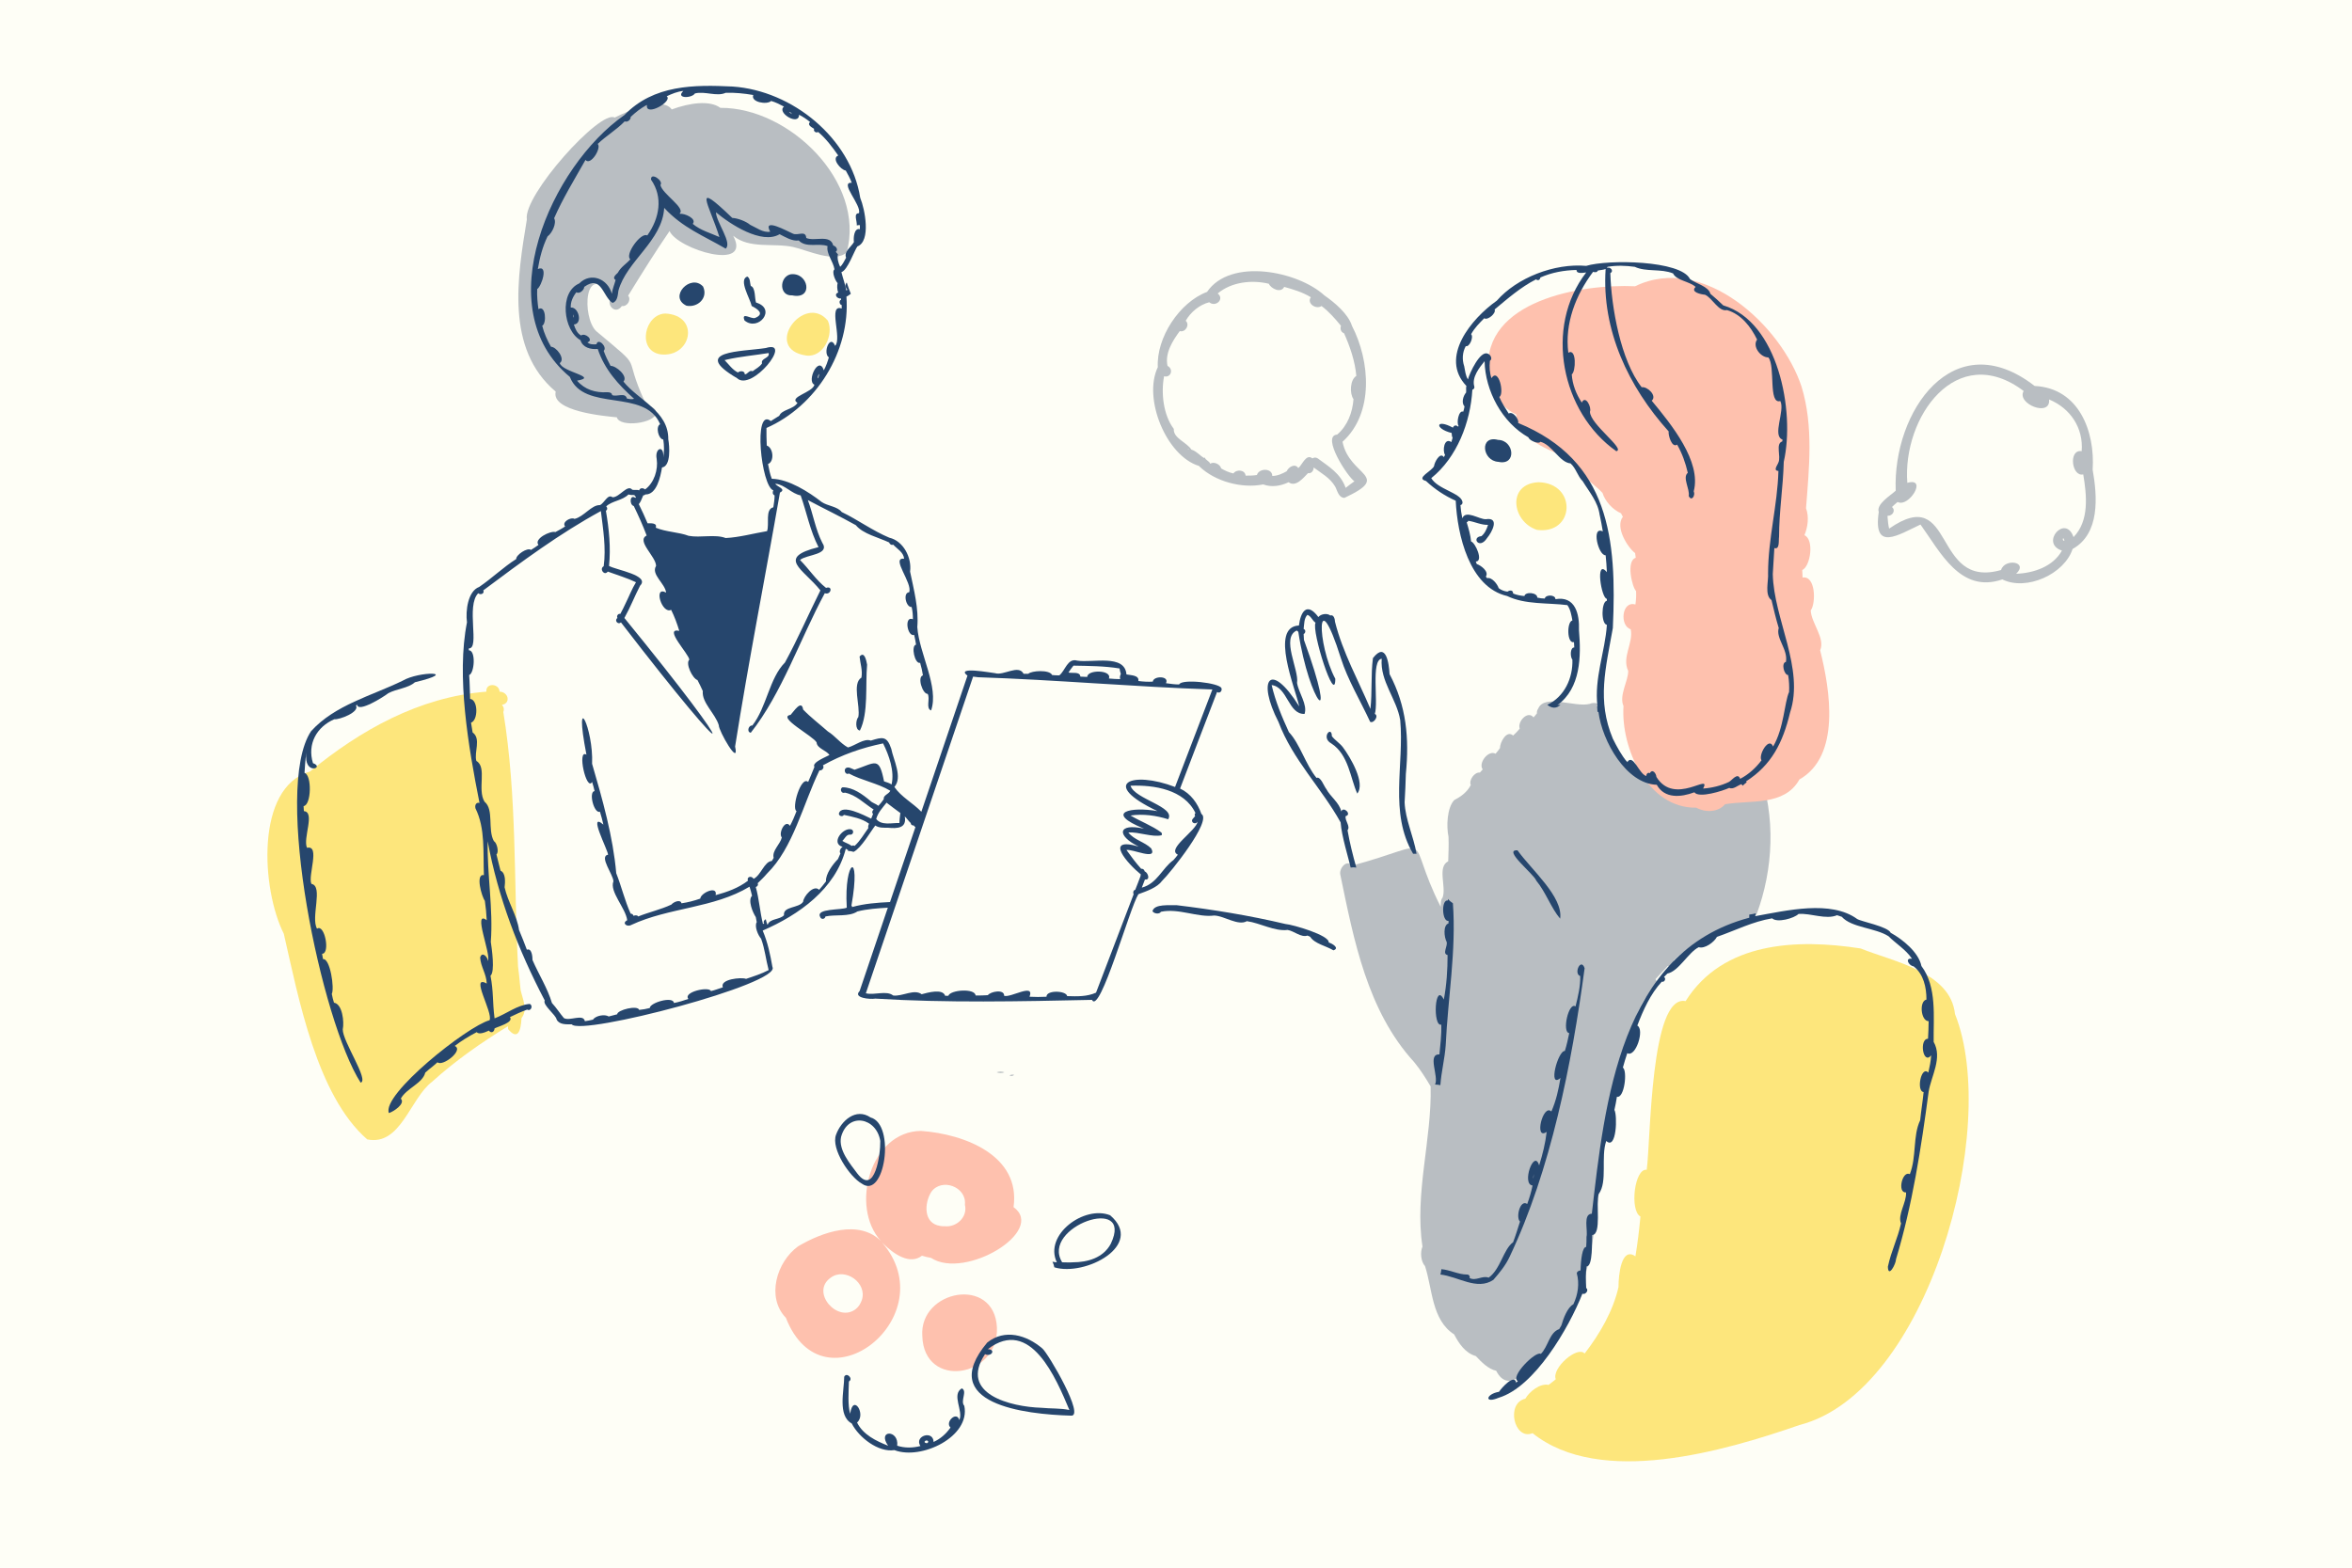
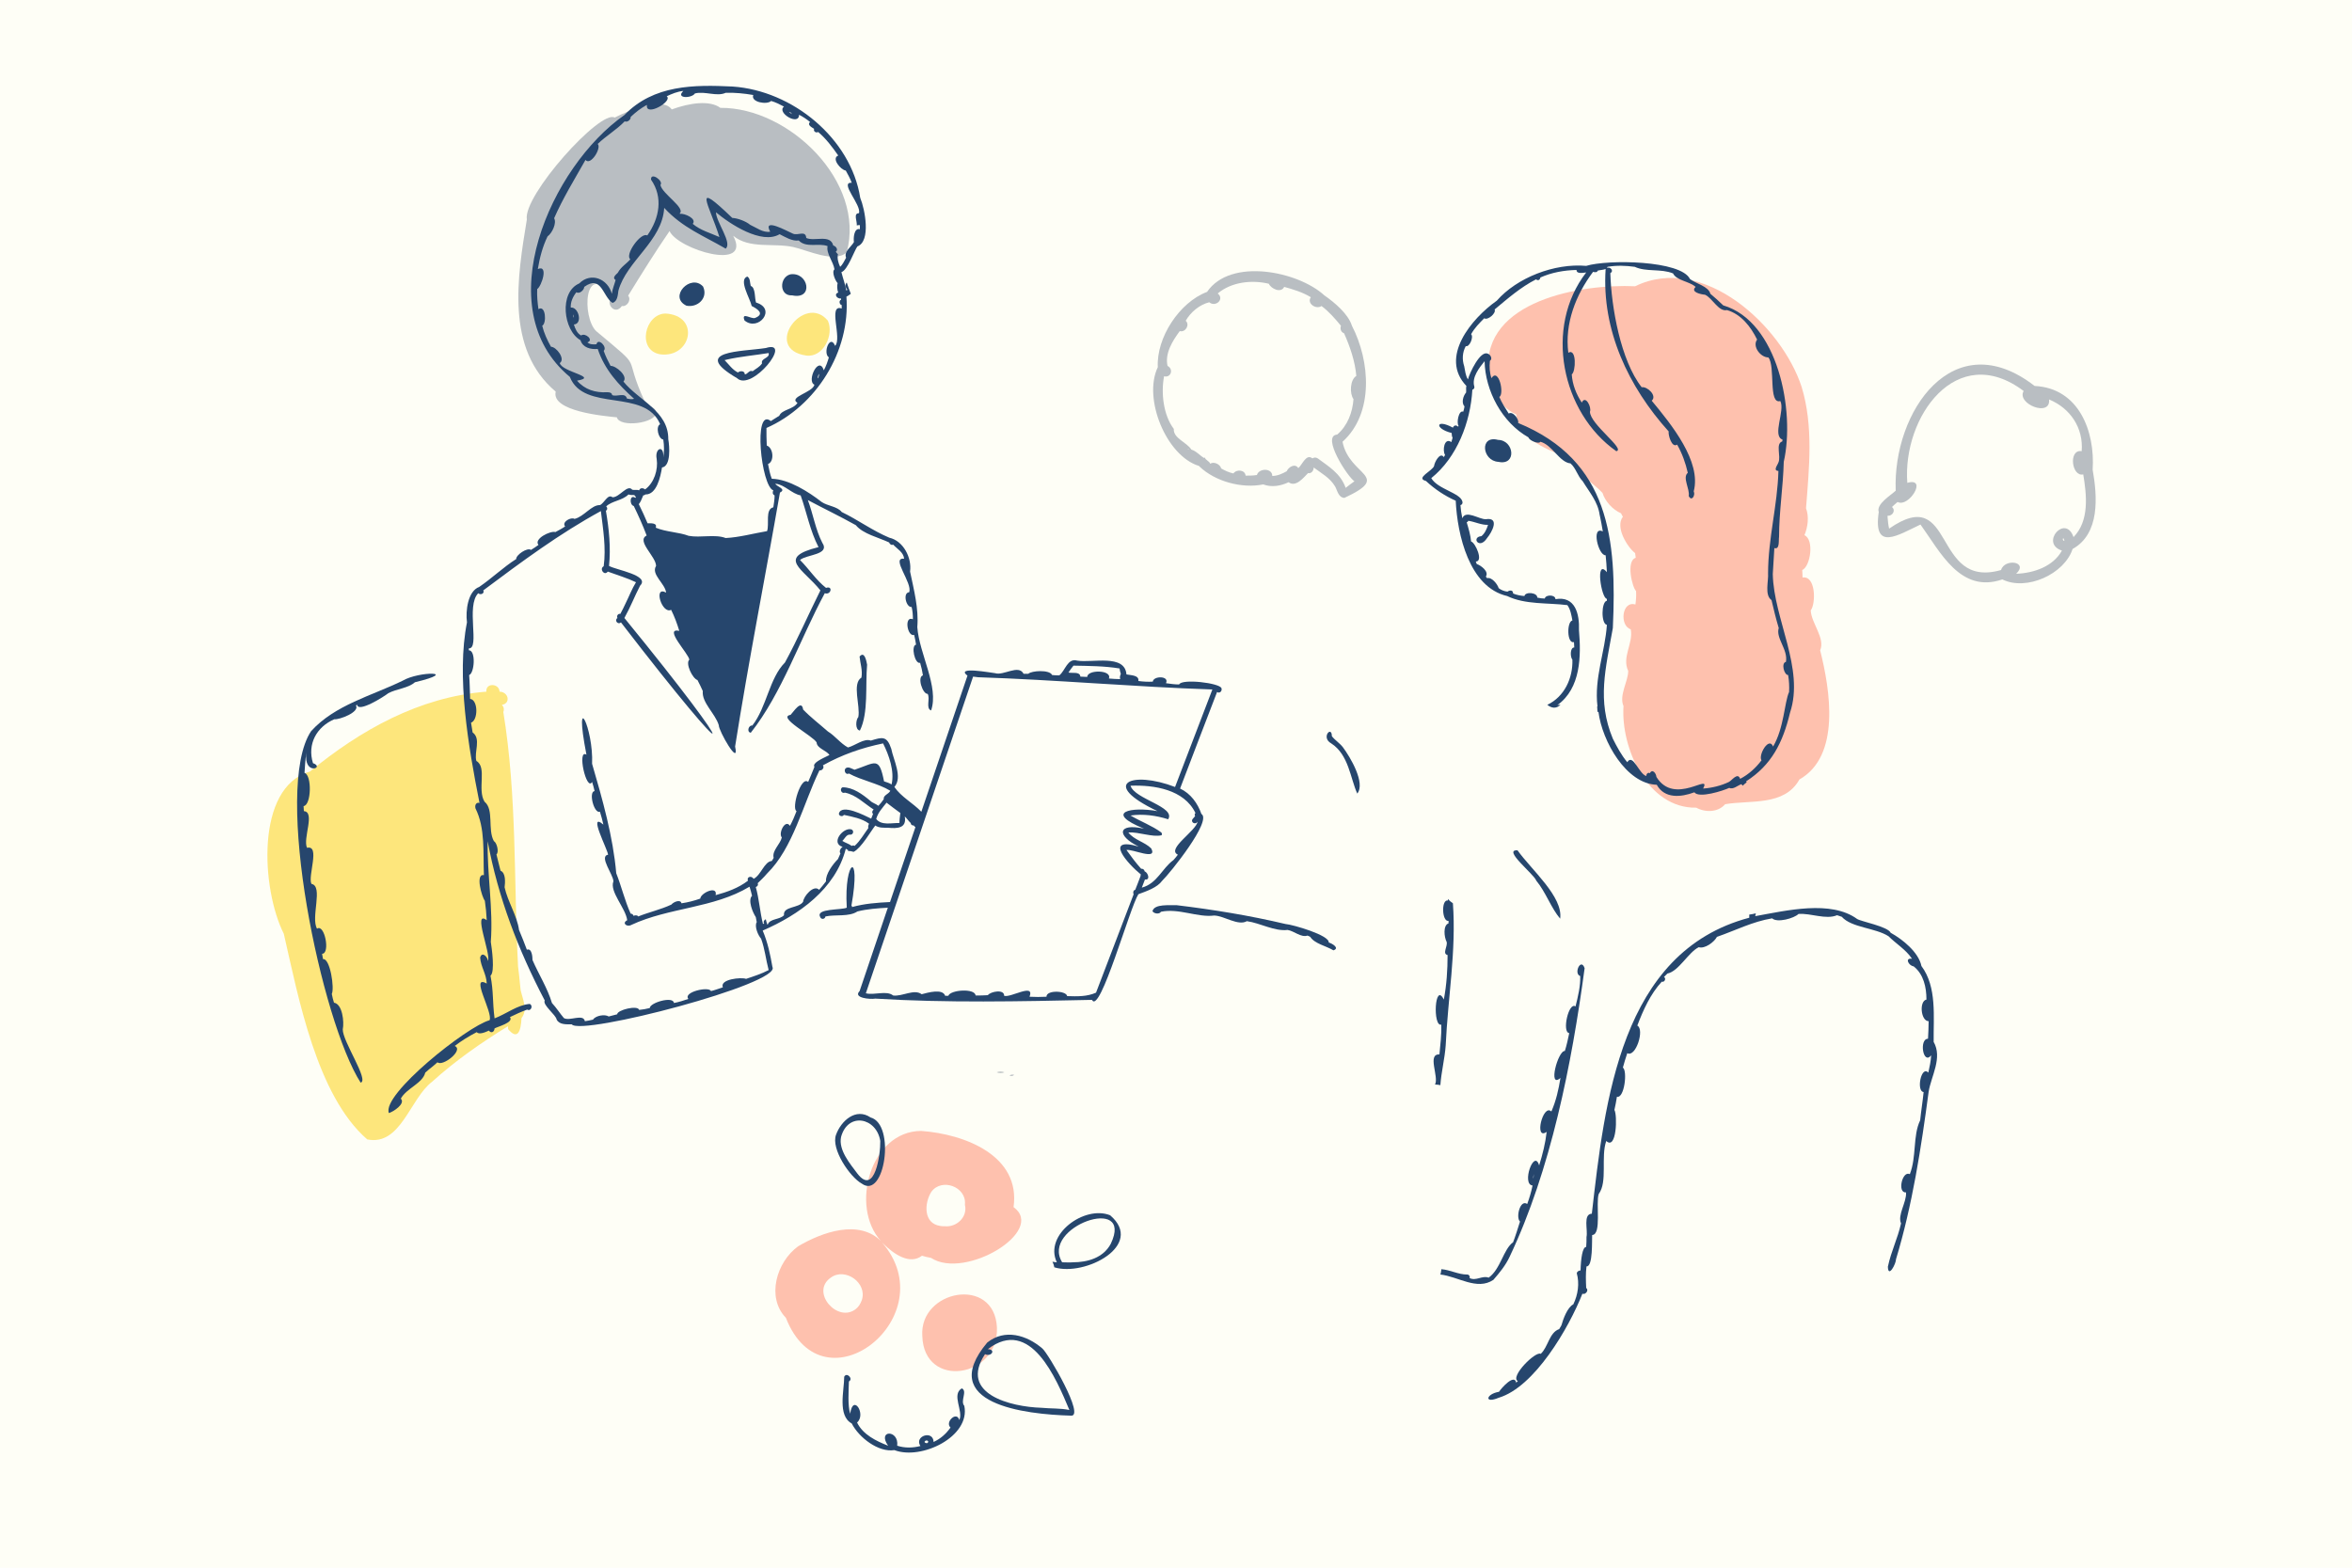
<svg xmlns="http://www.w3.org/2000/svg" version="1.1" id="レイヤー_1" x="0px" y="0px" viewBox="0 0 750 500" style="enable-background:new 0 0 750 500;" xml:space="preserve">
  <style type="text/css">
	.st0{fill:#FEFEF6;}
	.st1{fill:#B8BDC0;}
	.st2{fill:#FDE67C;}
	.st3{fill:#B9BEC2;}
	.st4{fill:#FEC1AE;}
	.st5{fill:#26466D;}
</style>
  <rect x="-32.9" y="-21.2" class="st0" width="816.9" height="544" />
  <path class="st1" d="M321.9,343c0.5-0.3,1-0.3,1.5-0.2C323,343.2,322.5,343.3,321.9,343z" />
  <path class="st1" d="M317.8,342c0.8-0.3,1.7-0.3,2.5,0C319.5,342.3,318.6,342.3,317.8,342z" />
  <g>
    <g>
-       <path class="st2" d="M490.1,169c12.1,1.6,12.9-14.9,0.5-15.2C480.4,154.3,482.1,166.4,490.1,169z" />
      <path class="st2" d="M257.1,113.4c5.4,0.7,8.9-6.5,6.9-11.1C256.5,93.2,242.9,111.3,257.1,113.4z" />
      <path class="st2" d="M212.2,100c-6.6,0.1-9.2,11.7-1.7,13C220.5,114.3,223.4,100.6,212.2,100z" />
      <path class="st2" d="M166,315.7c-0.3-3.5-0.7-6.6-0.8-7.4c-1.4-26.6-0.3-54.4-4.7-81.2c0.3-0.7,0.2-1.6-0.4-2.2c0,0,0-0.1,0-0.1    c2.8-0.5,2.1-4.1-0.8-4.2c-0.1-2.7-4.5-2.9-4.2,0c-21.5,1.7-40.2,12.3-56.3,25.5c-17.5,5-15.4,37.7-8.3,51.7    c4.7,20.5,10.5,51.6,26.6,65.6c10.7,2.2,13.6-13,20.7-18.4c7.4-6.7,15.7-12.5,24.2-17.7c0,0.3,0,0.6,0,0.9c3,3.6,4.1,0.9,4.3-3.5    C168.4,322.1,166.6,318.5,166,315.7z" />
-       <path class="st2" d="M623.4,323.4c-1.4-13.4-19.7-16.7-30.1-20.9c-20.1-3.1-43.8-2.3-55.8,16.8c-11.3-2.3-11.1,44.5-12.4,53.8    c-3.9-0.6-5.5,13-2,14.9c-0.4,4.3-0.9,8.5-1.6,12.7c-4.5-3.2-5.4,5.9-5.4,9.8c-1.7,7.6-6,15-10.8,21.2c-2.3-2.6-10.6,4.7-9.2,8.2    c-0.7,0.6-1.5,1.2-2.3,1.8c-2.7-0.6-6.2,2.2-7.4,4.4c-6.3,1.4-3.6,13.4,2.3,11c21.6,17.3,61.2,5.7,85.1-2.6    C614.6,444.1,638,360,623.4,323.4C623.4,323.4,623.4,323.4,623.4,323.4z" />
      <path class="st3" d="M209.2,131.6c-0.1-2.1-2.8-1.8-3.6-3.5c-7.5-16.4,0.5-9.1-15.5-22.5c-4.6-4.5-3.9-22.8,5.2-11.3    c-2.6,2.4,0.8,6.5,3,3.3c1.7,0.3,3.1-2,2-3.3c4.3-7,8.6-13.9,13.2-20.6c2.7,5.9,26.4,13,20.3,1.5c5.2,4.3,12.9,2.2,19.2,3.6    c4.5,1,13.1,5.2,17,1.7c6.1-22.6-18.5-46.3-40.3-46.1c-3.3-2.5-9.8-1.6-15.5,0.5c-1.5-2.2-6.4-3.2-18.2,2.6    c-4.5-2.7-29.3,24.9-28,32.5c-3,18.3-6.9,41.3,9.2,54.9c-1.5,6.3,15.5,7.8,19.5,8.2C197.6,136.5,209.2,135,209.2,131.6z" />
-       <path class="st3" d="M450.9,338.7c2,2.4,3.7,5.1,5.3,7.8c0.4,17-5.2,34.2-2.6,51.1c-0.8,1.8-0.5,4.8,0.8,6.2    c2.4,7.3,2.1,17.2,9.3,21.8c1.5,2.9,3.6,6,6.9,6.9c1.8,1.9,3.9,4.1,6.5,4.7c4.2,8.2,11.1-1.5,14.4-5.6    c22-21.5,15.5-55.7,22.7-83.2c2.3-3,2.7-9.1,3.3-13c0.5-1.7,1.1-3.3,1.7-4.9c0,0,0,0,0,0c1.9-4.5,3.2-9.2,6.2-13.2    c1.2-1.1,4-3.1,2.5-5c1.3-1.4,2.6-2.9,3.9-4.2c1.1,0.3,2.1-0.8,1.9-1.8c7.3-7.3,18.3-9.8,26.4-14.6c5.4-14.4,6.2-31.3,0.8-46.1    c-1-5.9-23.2,12.8-36.3,2c2.2-0.1,6.7,3.8,7.3,0.2c-2.8-4.2-10.2-2.8-14.3-5.6c-2.6-4-4.3-8.5-6-12.8c-0.3-1-0.2-2.3-1.3-2.8    c0.6-2.3-1.8-2.8-3.4-2.1c-4.6,1.2-14.4-3.3-16.4,1.5c-0.3,0.4-0.5,1-0.4,1.5c-0.3,0.4-0.7,0.9-1.1,1.3c-1.8-2.3-5.2,1.3-4.4,3.6    c-0.7,0.8-1.3,1.5-2.1,2.2c-2.1-1.9-4.2,2.2-4.2,4c-0.4,0.6-0.8,1.1-1.4,1.8c-2.3-1.3-5.6,3-4.1,5c-0.3,0.3-0.6,0.7-0.9,1    c-1.7-0.2-3.6,2.4-2.9,4c-1.2,2.3-3.2,3.7-5.3,4.8c-2.3,2.5-2.5,8.4-1.8,11.7c0.1,2.6,0,5.2-0.1,7.8c-3.6,1.8-0.5,8.2-1.8,11.6    c-0.7,0.8-0.5,2-0.6,2.9c-12-23.8-0.2-20.7-28.3-13.1c-1.7-2.2-4.2,1-3.7,2.9C431.7,299.8,436,322.4,450.9,338.7z" />
      <path class="st3" d="M667.3,149.8c0.8-12.1-4.3-26-18.5-26.7c-25.9-20.1-45.3,8.2-44.3,33.4c-1.6,1.5-6.3,4.3-5.4,6.8    c-1.9,12.8,6.2,7.3,13.3,4c6.3,8.7,12.7,22.1,26.1,17.5c7.7,3.8,19.8-1.7,22.4-9.7C669.7,170.2,668.8,158.3,667.3,149.8z     M657.8,172.1c0-0.1,0-0.3,0.1-0.5c0,0,0,0,0,0c0.2,0.2,0.3,0.6,0.4,0.9C658.1,172.5,657.9,172.4,657.8,172.1z M661.2,171.3    c-2.6-7.5-10.8,2-3.7,4.3c-2.8,5.1-9,7.2-14.6,7.4c4.1-3.9-3.7-5-4.8-1.2c-22.1,6.3-14.5-27.9-35.7-13.2c-0.3-1.2-0.4-2.5-0.5-3.7    c0,0,0-0.2,0-0.4c1.6,0.1,2.7-1.7,1.4-2.8c0.6-0.6,1.1-1,1.8-1.6c3.6,1.9,9.7-8,3.1-6.1c-1.6-20.9,15.7-45.4,37.1-29.3    c-2.4,4.1,8.7,8.5,8.1,2.7c6.8,2.8,11,9.1,10.4,16.5c-4.3-0.7-3.2,8.3,0.5,7.4C665.4,157.9,666.3,166.1,661.2,171.3z" />
      <path class="st3" d="M428.7,158.8c15.4-7.2,1.6-6.8-0.6-17.9c10.1-9.1,8.8-25.8,3-37c-1.2-3.8-5.5-7.4-8.8-9.7    c-8.4-7.7-29.9-12.1-37.4-1.1c-8.8,3.3-16.2,14.6-15.7,24c-4.8,10,2.7,28.3,13.1,31.5c0.1,0,0.1,0.1,0.2,0.2    c4.9,4.7,13.4,7.1,20.3,5.7c2.7,1,5.6,0.5,8.1-0.7c2.3,1.7,4.7-1.4,6.2-2.9c1.1,0.2,1.8-0.8,1.8-1.8c2.4,1.8,5.2,3.3,6.8,6    C426.4,156.2,426.7,158.7,428.7,158.8z M378.9,143.4c-0.1-0.1-0.1-0.2-0.2-0.2c0.2,0,0.3,0.1,0.5,0.1    C379.1,143.3,379,143.3,378.9,143.4z M420.2,146.2c-0.6-0.4-1.2-0.3-1.7,0c-2-1.6-3.2,2-4.5,3.1c-1-1.6-3.1-0.4-3.7,1    c-1.4,0.8-3,1.5-4.6,1.5c0-2.6-4.3-2.5-4.9-0.3c-1.2,0.2-2.4,0.2-3.6,0.2c-0.2-1.9-2.9-2.1-3.9-0.7c-1.4-0.3-2.7-0.9-3.9-1.6    c-0.3-1.3-2.3-2.3-3.5-1.5c-0.3-0.9-1.5-1.1-1.7-2c-0.1,0.1-0.2,0.1-0.2,0.2c-1.4-0.8-2.6-2.3-4.1-2.7c-1.5-2.4-5.8-3.6-5.6-6.6    c-3.4-4.5-4.1-11.6-3.1-16.8c2.2,0.6,3.1-2.3,1.1-3.3c-0.9-4,1.6-8,3.9-11.1c1.8,0.5,3.3-2,1.9-3.3c1.6-2.8,4.4-5.1,7.5-5.9    c2,1.7,5-1,2.7-2.8c4.4-3.7,10.9-4.4,16.3-3.1c0.7,1.6,3.9,3.1,4.9,1c2.9,0.8,5.9,1.7,8.5,3.3c-1.4,2,1.7,4,3.4,2.8    c2.3,1.7,4.3,4,6.2,6.3c-0.3,0.9-0.1,2,1,2.4c1.9,4.3,3.5,8.9,3.9,13.6c-2,1.2-2.2,5.6-0.9,7.4c-0.3,4.2-1.9,8.5-5.2,11.3    c-5.2,0.4,3.4,13.6,5.5,14.9c-1,0.7-1.9,1.4-2.8,2.1C427.5,151,423.7,148.8,420.2,146.2z" />
      <path class="st4" d="M475.7,125c0.3,0.8,0.9,1.2,1.5,1.3c1.3,2.6,3.6,4.6,6.3,5.9c0,0,0,0,0,0c0.9,9.5,12.6,11.3,19.1,15.6    c1.3,4.1,5.6,6.4,8.4,9.4c0.8,2.7,3.3,5.4,5.9,6.5c0.2,0.4,0.4,0.8,0.6,1.1c0,0,0,0,0,0c0,0,0,0,0,0c-2.6,3.4,1.6,9.9,3.9,11.6    c0.1,0.5,0.1,1,0.2,1.5c-3.2,1-1.1,9.5,0.1,10.6c0.1,1.4,0,2.9-0.2,4.3c-4.4-1.3-5.1,6.8-1.5,7.9c0.9,4.5-2.9,8.8-0.8,13.3    c0,3.3-3,7.8-1.5,11.2c-0.9,13.4,7.7,32.7,23.2,32.4c2.9,1.6,7,1.5,9.2-1.1c0,0,0,0,0,0c0,0,0,0,0,0c0,0,0,0,0,0v0    c8.1-1.4,18.9,0.7,23.7-7.9c13.2-7.5,9.8-28.5,6.6-41.2c0,0,0,0,0,0c1.7-3.8-2.8-8.6-3-12.7c1.7-2.3,1.6-11.2-2.6-10.5    c0-0.8-0.1-1.6-0.1-2.4c2.6-1.1,3.9-9.7,0.7-11.1c0,0,0,0,0,0c0,0,0,0,0,0c1.1-2.7,1.5-5.9,0.5-8.6c1-12.9,2.4-26.2-1.4-38.7    c0,0,0,0,0,0c-6.3-19.4-31.3-42.7-53.1-32.1c-17.3-0.8-48.6,4.6-46.8,27C474.6,120.5,475,122.8,475.7,125z" />
      <path class="st4" d="M250.6,420.3c12,30.7,51.1-0.6,30.6-24.1c0.1,0.1,0.3,0.3,0.4,0.4c0,0,0,0,0,0c3.4,3.4,8.5,6.9,12.4,3.9    c0,0,0,0,0,0c0,0,0,0,0,0c0.9,0.3,1.9,0.5,2.9,0.7c0,0,0,0,0,0c10.9,7.1,36.8-8.6,26.3-16.2c0,0,0,0,0,0l0,0    c2.3-16.4-15.5-23.3-29.5-24.3c-16.1,0.1-22.8,24.1-12.8,35.1c0,0,0,0,0,0c0.1,0.1,0.2,0.2,0.2,0.2c-7.1-7.3-19-3-26.6,1.5    C247.6,402.5,244.3,413.8,250.6,420.3C250.6,420.2,250.6,420.2,250.6,420.3z M299.8,391c-5.4-0.8-5.1-7.3-2.8-10.9    c3.3-4.5,11.2-1.6,10.7,4c0,0.1,0,0.1,0,0.2c0,0,0,0,0,0c0.9,3.9-2.7,7.2-6.5,6.8c-0.1,0-0.2,0-0.2,0h0c0,0,0,0,0,0c0,0,0,0,0,0    c0,0,0,0,0,0C300.6,391.1,300.2,391.1,299.8,391z M274.8,414.7c-0.4,1.1-1,2.1-1.9,2.8h0c-5.8,4.6-14.6-5.4-8-10h0    C269.5,404.1,276.7,409.2,274.8,414.7z" />
      <path class="st4" d="M317.9,423.4c-0.8-16.6-24.8-12-23.8,2.7C294.6,443.2,318.5,439.5,317.9,423.4z" />
    </g>
    <g>
      <path class="st5" d="M218.9,97.5c3.5,0.7,7-2.4,5.3-6.1C220.3,87.1,213,94.7,218.9,97.5z" />
      <path class="st5" d="M252.6,94.2c7,1.5,5.2-7.6-0.6-6.7C248.4,88.5,248.5,94.5,252.6,94.2z" />
      <path class="st5" d="M240.8,101.4c-1.2,0.5-4.5-2.1-3.4,0.8c4.4,3.7,10.4-3.7,3.7-5.7c-0.5-1.1-0.1-4.8-1.7-5.3    c-0.3-1-0.1-2.4-1.1-3c-2.9,1,0.9,7,1.4,9.4C241.5,98.5,244,100.1,240.8,101.4z" />
      <path class="st5" d="M235,120.6c4.7,4.5,18.1-12.4,9.2-9.6C236.5,112.2,220,111.8,235,120.6z M231.7,114.7c4.4-1,9.1-1.4,13.4-2.1    c0.5,1.7-2.6,1.6-2.1,3.3c-0.8,1.2-2,1.7-3,2.5c-1.1-0.5-1.6,1-2.5,1c0-1.2-1.5-1.2-2.2-0.6c-1.8-0.9-2.9-2.6-4.3-4    C231.1,114.9,231.4,114.8,231.7,114.7z" />
      <path class="st5" d="M276.5,212c-0.2-1.1-0.8-4.5-2.4-2.6c0.2,2.2,1,4.3,0.6,6.7c-3.1,1.9-0.3,9-1,12.6c-0.8,0.8-1.1,4.1,0.5,4.3    C277,227.4,275.9,218.5,276.5,212z" />
      <path class="st5" d="M123.8,221.1c2.6-1.4,6.4-1.6,8.5-3.5c14.6-3.5,1.4-3.6-3.9-0.5c-9.8,4.8-21.6,7.7-29.2,16.1    c-12.3,18.4,3.4,92.8,15.8,112.1c2.8-0.7-5.8-13.2-5.7-17c0.5-2.3-0.1-8.1-2.8-8.5c-0.3-0.9-0.5-1.8-0.7-2.8    c0.9-1.7-0.5-11.4-2.8-11.1c-0.1-0.5-0.2-1.1-0.3-1.7c2.7,0,0.8-9.7-1.6-8c-2.1-3.5,2.1-13.6-1.8-14.3c-1.2-2.5,2.9-12.5-1.4-11.5    c-1.4-3,2.7-11.4-1-11.7c0-0.5-0.1-1.1-0.1-1.6c2.5-0.3,2.7-9.9,0.3-10.6c0.1-1.3,0.2-4,0.6-6.5c-1,7.6,6.1,4.8,2.1,3.4    c-1.9-6.1,1.2-11.6,6.8-14c1.6,0.2,8.2-2.3,6.9-4.4c0.1-0.1,0.2-0.1,0.4-0.2C114.2,227.4,122.6,222.1,123.8,221.1z" />
      <path class="st5" d="M464.2,159.7c0.5,10.8,4.3,27.6,16.4,30.4c5.8,2.8,12.9,2.1,19.2,2.9c1,1.4,1.3,3.2,1.6,4.9    c-1.8,0.3-1.8,7.5,0.5,6.9c0,0.5,0.1,1.1,0.1,1.7c-1.4,0-1.3,3.1-0.6,3.9c0.2,5.8-2.5,11.8-8,14.4c1.4,1.1,2.8,1.3,4.2,0    c-0.3,0-0.7,0-1,0.1c7.5-5.4,7.6-15.6,6.9-23.9c0.2-5.2-1.2-11-7.5-9.9c0-1.5-3.2-1.5-3.4-0.2c-0.8,0-1.6-0.1-2.4-0.3    c0.1-1.6-3.8-2-4.1-0.5c-1.2-0.1-2.4-0.3-3.6-0.8c0-1.2-1.1-1.1-1.8-0.6c-1-0.1-2-0.5-2.8-1.1c-0.4-1.3-2.2-3.6-3.7-3.2    c-0.1-0.2-0.3-0.3-0.4-0.5c1.1-1.6-1.6-3.6-2.9-4c-0.1-0.3-0.2-0.5-0.3-0.8c2.5,0-0.1-6-1.5-6.4c-0.2-2.1-0.8-4.1-1.4-6.1    c0.2-0.1,0.4-0.2,0.5-0.5c2.1,0.3,4.2,1.4,6.3,1.3c-0.4,1.3-1,2.7-2.1,3.6c-3.4,0.3-0.7,4.5,1.8,0.6c1.6-1.9,4.1-6.7-0.4-6    c-2.1,0.1-6.4-3.1-7.5-0.3c0,0,0,0,0,0c-0.3-1.4-0.5-2.8-0.6-4.2c0.6-0.1,0.8-0.8,0.6-1.2c-0.7-2.7-7.9-3.9-9.9-7.4    c8.2-6.6,12.5-17.8,13.1-28.2c0.4-0.1,0.8-0.5,0.6-1.1c-0.8-2.9,1.6-5.9,3.3-8c0.2,9.5,5.6,19.6,14,24.3c0.1,0.9,3.2,2.3,3.8,1.4    c3.8,1,6.1,6.6,9.6,6.9c1.8,1.6,2.2,4,3.9,5.7c2,3.3,4.9,6.6,5.4,10.8c0,0,0-0.1,0-0.1c0.4,1.8,0.7,3.5,1,5.3    c-3.8-1.9-1.4,7.8,0.9,7.6c0.2,1.8,0.3,3.5,0.4,5.4c-3.8-4.6-1.8,8.4,0,8.5c0,0.2,0,0.4,0,0.6c-1.8,0.3-1.9,7.4,0,7.7    c-0.6,8.7-4.1,17-3,26c0,0-0.1,0-0.1,0c0,0.6,0.1,1.2,0.1,1.8c0.1,0,0.2-0.1,0.3-0.1c1.2,9.5,8.9,23,18.6,23.3    c2.5,4.5,7.7,4,12,2.4c1.4,2,9.2-0.5,11.1-1.4c1.3,0.6,2.7-0.8,3.9-1.2c0.1,0.2,0.3,0.3,0.4,0.5c0.4-0.4,0.9-0.8,1.3-1.1    c-0.1-0.1-0.2-0.2-0.2-0.3c8.1-5.2,11.7-12.3,14-21.9c4.7-14.1-5.2-29.8-5.5-44.2c0,0,0,0,0,0c0.2-2.7,0.3-5.5,0.5-8.3    c1.8,0.6,1.3-2.5,1.5-3.6c0-8,1.3-15.9,1.5-23.9c3.7-16.3-1.9-44.8-19.3-49.9c-1.3-1.3-2.7-2.5-4.1-3.7c-0.6-2.4-4.6-3.2-6.5-4.7    c-2.9-6-26.2-6.3-33.1-4.2c-10.2-0.9-22.1,3.8-28.5,11.1c-8.1,5.7-18.4,18.1-9.7,27.2c-0.2,0.6,0,1.4-0.1,2.1    c-0.9,1-1.6,3.3-0.5,4.4c-0.1,0.6-0.2,1.1-0.4,1.7c-1.5-0.6-2.2,3.7-1.5,4.5c0,0.1-0.1,0.2-0.1,0.3c-0.8-0.7-1.4-0.4-1.7,0.3    c-5.5-3-6,0.3-0.4,1.7c0,0.6,0.1,1.2,0.3,1.5c-0.1,0.5-0.3,1-0.4,1.4c-2.3-1.6-2.9,2.8-2,4.1c-0.1,0.2-0.3,0.5-0.4,0.7    c-1.2-1.8-3,1.7-3.1,2.8c-0.5,1.6-6.1,3.9-2.6,4.8C457.6,156.1,460.8,158.2,464.2,159.7z M466.9,116.8c-0.7-2.1-0.6-4.4,0.5-6.4    c1.2,0.4,2.6-3,1.7-3.8c1.1-2,2.6-3.5,4.2-5.1c1,0.8,3.9-1.6,3.3-2.8c4.2-3.5,8.3-7.1,13.2-9.6c0.5,0.4,1.2,0.4,1.4-0.6    c3.6-1.6,7.5-2.3,11.5-2.4c0,1.2,1.6,1,3.1,0.8c-13.5,17.5-7.9,44.7,9.6,57c3.1-0.6-8.4-8.6-8.4-12.6c0.6-1.3-1.4-5.5-2.6-2.9    c-1.8-2.7-3-5.8-3.2-9c1.3-0.8,1.6-8.5-1.1-6.9c-1.2-9.3,2.4-18.5,7.9-25.8c0.6,0.2,1.3,0.2,1.5-0.4c0.8-0.2,1.7-0.2,2.5-0.5    c-1.3,19.5,7.3,37.6,20.1,51.8c-0.2,1.1,1,5.4,2.7,4.2c1.6,2.8,2.7,5.9,3.4,9c-1.8,1.5,0.7,5.1,0.3,7.4c0.9,1.9,2.2-0.2,1.6-1.5    c2.5-9.5-7.1-21.3-13.4-28.9c1.8-1.6-1.4-4.6-3.2-4.3c-6.7-8.5-9.7-25.6-10-36.4c1.3-0.7-0.1-2.2-1.1-1.6c0.1-0.1,0.2-0.3,0.2-0.4    c2.9-0.5,5.8-0.4,8.7,0c3.6,1.7,8.3,0.5,12.2,2.1c1.1,2.3,5.2,2.5,7.2,4.3c-1.8,1.7,1.8,2.4,3,2.5c2.4,1.1,4.3,5.5,7,4.9    c4.5,1.3,7.6,5.3,9.6,9.4c-1.6,2.2,1.1,5.7,3.6,5.7c2.3,2.8-0.1,15.1,3.8,13.9c1.6,3-2.7,11.1,0.7,12.3c0,0.2,0,0.4-0.1,0.6    c-2.2,0.7-0.3,4.8-1.2,6.7c-0.3,0.9-1.8,2.6,0,2.7c-0.3,11-3.3,21.6-3.3,32.7c0,0,0-0.1,0-0.1c0.2,2.5-1.2,7,1.1,8.6    c0.7,3,1.4,5.9,2.3,8.9c-1,3.3,3,6.8,2.3,10.8c-1.6,0.3-0.6,4.2,0.7,4.2c0.3,1.8,0.4,3.6,0.3,5.4c-1.5,3.3-1.6,11.5-5.1,17.4    c-1.3-3.3-4.8,2.7-3.7,4.4c-1.8,2.4-4.1,4.5-6.8,5.9c-0.8-2.2-2.6,0.5-3.6,1c-2.5,1.2-5.4,1.9-8.2,2.1c2.8-5.3-9.1,5.7-14.9-3.7    c-0.1-1.2-1.3-2.7-2.1-1.2c-0.6-0.4-1.2,0.3-1.1,0.9c-2.3-0.5-4.3-7.4-6.1-4.4c-1.9-2.3-3.3-4.9-4.6-7.5    c-5.1-12.2-2.3-22.3,0-35.3c1.3-28.3-1-53.4-30.2-65.4c0.4-1.1-1.7-3.9-3-3c-1.1-1.7-2.2-3.4-3-5.3c1.7-0.9-0.2-9.5-2.5-6    c-0.6-1.7-0.7-3.6-0.5-5.5c1-0.7,0.1-2.1-0.7-2.3c-2.4-1.1-5.8,6.2-6.3,8.2C467.3,119.8,467.2,118.2,466.9,116.8z" />
      <path class="st5" d="M477.7,140.3c-6-1.6-5.1,6.7,0.1,7C483.7,148.6,482.9,140.4,477.7,140.3z" />
      <path class="st5" d="M461,333.4c0.7-15.1,3.4-30.2,2.3-45.3c-0.6-0.4-1.2-0.9-1.6-1.4c0,0.2,0,0.3,0,0.5c-2.2-0.4-1.9,6.9,0.2,6.5    c0,0.3,0,0.5,0,0.8c-1.8,0.6-1.4,4.4-0.6,5.9c0.4,1.4-1.5,3.8,0.3,4.2c0,4.7-0.3,9.5-1.2,14.2c-2.9-5.9-3.6,8.8-0.8,8    c0.1,3.2-0.3,6.3-0.6,9.5c-4-0.2-0.1,7.1-1.4,9.6c0.6,0,1.2,0.1,1.7,0.2C459.6,341.8,460.7,337.7,461,333.4z" />
      <path class="st5" d="M476.2,408.2c2-2.3,3.9-4.6,5.2-7.4c13.1-27.6,19.8-61.4,23.9-92c-1.2-3.5-3.6,1.8-1.4,2.5    c0.1,3.2-0.7,6.5-1.5,9.7c-2.2-1.6-4.4,8.3-2,8.5c-0.4,1.9-0.8,3.8-1.4,5.7c-2.2-0.2-5.5,12.2-1.4,8.6c-0.6,3.7-1.4,7.3-2.9,10.7    c-2.7-2.6-5.6,9.4-1.5,6.5c-0.4,3.6-1.3,7.2-2.4,10.7c-1.6-5.5-5.7,6.1-2.1,6.4c-0.4,2-1,4-1.7,5.9c-2.3-1.6-3.7,4.4-2.3,5.6    c-0.7,2.2-1.4,4.5-2.2,6.6c-3.1,2.2-4,8.6-7.8,11.3c-2-0.8-4.1,1.2-6.1,0.1c0.3-0.5-0.3-1.2-0.8-1.1c-2.8,0-5.4-1.5-8.2-1.7    c0,0,0,0,0,0.1c0,0,0,0,0,0c0,0,0,0.1,0,0.1v0c0,0,0,0,0,0c0,0,0-0.1,0-0.1c0,0,0,0.1,0,0.1c-0.1,0.5-0.1,1-0.3,1.5    C464.9,407.1,471,411.7,476.2,408.2z M489.1,374.4c-0.1,0.5,0,1.1-0.2,1.5C488.9,375.4,489,374.9,489.1,374.4z M459.5,404.9    C459.5,404.9,459.5,404.9,459.5,404.9C459.5,404.9,459.5,404.9,459.5,404.9C459.5,404.9,459.5,404.9,459.5,404.9    C459.5,404.9,459.5,404.9,459.5,404.9z" />
      <path class="st5" d="M483.9,271.2c-4.9-0.3,5.3,7.6,6,9.7c3,3.6,4.7,8.7,7.6,12.1C498.5,286,488.3,277.4,483.9,271.2z" />
      <path class="st5" d="M616.6,332.3c-0.1-8,1.1-17.5-3.9-24.2c-0.9-4.4-6-8.5-9.8-10.6c-0.9-2-9.5-3.6-10.7-4.4    c-8.4-6.1-22.5-2.7-32.5-0.9c0.1-0.3,0.1-0.6,0.2-0.9c-0.7,0.2-1.4,0.3-2.1,0.4c0,0.3,0,0.7,0,1c-41.1,10.9-46.1,58.7-50.2,94.4    c-2.9,0.1-1.2,5.3-1.7,7.4c0,1,0,2.1-0.1,3.2c-1.2,0-1.7,3.8-1.8,7.5c-0.5,0-1.1,0.3-1.2,0.9c0.9,3.2,0.4,6.8-1.1,9.9    c-1.9,1-3.2,4.6-3.8,6.7c-0.2,0.4-0.5,0.8-0.7,1.2c-3.2,1.1-3.5,5.7-5.9,7.9c-1.6-1-9.9,7.3-7.3,8.7c-0.2,0.2-0.4,0.3-0.5,0.5    c-0.6-3-4.8,1.8-5.5,2.9c-4.2,0.7-4.8,3.9-0.1,1.9c11.4-3.4,22.3-22.1,26.7-33.2c0.9,0.5,2.2-1.1,1.2-1.8    c-0.1-2.3-0.2-4.6,0.1-6.9c2.1,0.2,1.7-8.4,1.8-10c3.1-0.1,1.1-10.2,2.1-13.1c2.9-3.9,0.6-11.8,2.4-16.9c3.3,3.1,3.6-8.2,2.6-9.9    c0.3-1.4,0.6-2.8,0.8-4.2c2.4,0.6,3.4-8.3,1.9-9.3c0.4-1.5,0.9-3.1,1.4-4.6c2.7,1.5,5.6-7.6,3.2-8.8c1.9-5,4.2-10.1,7.8-14    c0.9,0.3,1.5-1.1,0.7-1.5c0.4-0.4,0.7-0.7,1.1-1.1c3.6-0.7,6.7-6.8,10-8.4c1.9,0.6,4.9-1.6,5.8-3.3c5.8-2,11.4-4.9,17.6-5.9    c1.6,1.5,7,0,8.4-1.4c4-0.3,8.7,1.9,12.3,0.4c0.5,0.2,1,0.3,1.5,0.5c3.1,3.5,10.7,3.5,14.9,6.2c2.4,2.4,5.6,4.3,7.5,7.2    c-2.4-0.4-1.1,2.2,0.5,2.4c3.2,2.5,4.1,6.7,4.1,10.6c-2.4,0.5-1.8,6.9,0.7,6.9c0,1.8-0.1,3.7-0.2,5.6c-2.9,0-1.6,8.5,1,5.3    c-0.1,1.9-0.5,3.7-0.9,5.5c-2.3-2.4-3.9,6-1.5,6.2c-0.3,3-0.8,6-1.1,9c-2.4,5-1.1,11.6-3.3,17.2c-2.4-1.3-4.1,6.1-1.2,5.8    c0.2,3.2-2.8,7.2-1.6,9.9c-1.1,4.9-3.1,8.7-4.2,13.8c0.1,3.8,2.6-0.9,2.6-2.4c5.2-17.2,8-35.4,10.4-53.4    C615.8,343.2,619.5,337.4,616.6,332.3z" />
-       <path class="st5" d="M447.9,255.9c0.2-3,0.3-6.1,0.4-9.2c0,0,0,0.1,0,0.1c1.1-11.3,0.2-21.6-5.2-31.8c-0.2-3.4-1.1-10.5-5.3-5.1    c-0.7,5.3-0.2,10.8-0.8,16.2c-3.9-9.2-8.8-17.9-11.3-27.8c0-0.8-0.4-2.4-1.5-2c-1-0.8-3-0.5-3.8,0.5c-3.8-5.1-5.7-1.4-6.2,2.7    c-9.4,0.4-1.1,20.2,0.1,25.8c-9.3-14.8-13.6-8.6-6.6,5c4.5,12,13.7,21,19.8,32c0.3,4.4,2.6,11.7,3.2,14.4c0.6-0.1,1.2-0.1,1.8,0    c-1.1-3.9-2.1-7.9-2.8-11.9c1-1.3-0.9-3-0.6-4.5c2.1-0.5-0.7-3.3-1.4-1.5c-0.6-2.8-3.5-4.7-4.8-7.2c-0.7-0.8-1.8-4.1-3.1-3.5    c-3.5-4.3-5.3-10.9-8.8-14.6c-2.2-4.8-4.3-9.8-5.5-15c5.1,0.6,5.3,9.4,10.5,9.2c1-3-1.9-6.7-2.4-9.9c0.7-4.1-5.2-14.4-0.1-16.7    c0.2,0.2,0.4,0.3,0.5,0.4c3.5,23,13.1,33.7,1.8,2.6c0-0.6-0.1-1.3-0.1-1.9c0.6-0.2,0.8-1.3,0-1.6c0.2-1.5,0.1-3.4,1.2-4.5    c1.2,0.4,1.6,1.9,2.6,2.5c-1.4,2.5,6.3,26.7,6.3,17.9c-5.9-11-6.2-31.8,1.8-6.5c2.1,6.7,6.3,13.7,9.3,20.2    c1.1,0.7,2.9-1.9,1.5-2.5c1.2-3.7-1.3-17.2,2.2-17.6c-0.6,7.2,4.8,12.8,5.9,19.6c1.3,14.2-3.6,29.5,4.1,42.6c0.4,0,0.8,0,1.1,0    C450.8,266.9,448.1,261.3,447.9,255.9z" />
      <path class="st5" d="M428.2,238.3c-1-1.3-2.5-2.2-3.5-3.5c0-3.5-3.6,0.4-0.2,2.3c5.6,3.6,6.1,11.2,8.3,16    C435.5,249.8,430.6,241.5,428.2,238.3z" />
      <path class="st5" d="M423.7,300.6c0.3-2.3-11.4-5.7-13.8-5.9c-11.4-2.7-23.1-4.6-34.7-6c-2.2,0.1-7.1-0.5-7.7,1.9    c0.4,0.8,2.2,1.1,2.7,0.2c5.7-1.2,11.7,1.9,17,1.2c3.2,0.1,7.6,3.4,10.4,1.8c4.3,0.6,8.8,3.3,13,2.8c2,0.3,4.3,2.5,6.3,1.8    c0.3,0.1,0.6,0.2,0.9,0.4c1.4,2.2,5.1,2.9,7.4,4.3C427.3,302.4,424.8,300.9,423.7,300.6z" />
      <path class="st5" d="M332.4,430.1c-5-4.3-12-6.4-17.6-1.9c-16.4,19.6,12.1,22.9,26.6,23.3C346.3,452.2,334.2,431.6,332.4,430.1z     M332.1,449c-9.8-0.3-26.4-4.4-18-17.1c2,1,3.6-1.5,0.9-1.6c13.6-10.4,21.8,9.4,26,19.4C338.1,449.1,335.1,449.3,332.1,449z" />
      <path class="st5" d="M307.5,448.4c-1.4-1.6,1.1-4.7-0.8-5.6c-3.4,2,0.6,7.3-0.8,10.1c-0.8-3-4.7,0.7-2.8,2.4    c-1.4,2-3.2,3.6-5.4,4.6c-0.1-3.9-6.3-1.9-4.2,1.3c-2.4,0.6-4.9,0.7-7.4-0.1c0.6-5.2-6.5-5.1-2.9,0c-3.8-1.5-8-3.5-9.9-7.4    c3-2.6-1.3-9.4-2.2-2.8c-0.8-2.7-0.5-7-0.4-10.3c1.5-0.8-0.7-3.1-1.5-1.5c0,4.4-2.2,12.4,2.4,14.9c2.3,4.5,8.5,9.3,13.6,8.5    C293.8,465.8,309.5,458.2,307.5,448.4z M295.6,460.3c-0.3,0-1-0.2-0.7-0.6C295.5,459,296.6,459.8,295.6,460.3z" />
      <path class="st5" d="M274.8,377.5c7.3,5.3,10.9-18.9,2.8-21.1c-4.7-3.2-9.4,1.1-11,5.5C264.9,366.4,271,375.4,274.8,377.5z     M276.7,376.9C276.7,376.8,276.7,376.8,276.7,376.9C276.7,376.8,276.7,376.8,276.7,376.9L276.7,376.9z M268.2,362.6    c2.2-8,11.3-6.2,12.5,1.3c0.1,4.1-1.7,17.7-7.3,10.4C271.1,371.2,267.3,366.8,268.2,362.6z" />
      <path class="st5" d="M354,387.6c-8.2-3.3-21.2,6.2-17,15c-0.4,0-0.9-0.1-1.4-0.2c0.3,0.6,0.5,1.2,0.6,1.8    C345.9,407.2,365.2,397.2,354,387.6z M354.2,396.7c-2.4,4.5-7.4,5.9-12.1,5.9l0,0c-1.1,0.1-2.3,0-3.4,0    C331.7,391.3,361.8,380.8,354.2,396.7z" />
      <path class="st5" d="M370.6,280.9c2.5-2.4,16-19.2,12.5-21.3c-1.2-3.4-3.4-6.5-6.8-8.1c3.9-10.3,7.9-20.6,11.8-30.8    c0.8,0.6,1.7-0.3,1.4-1.2c-0.6-1.7-12.7-3.1-13.5-1.2c-1.4,0-2.8-0.2-4.2-0.4c1.2-2.4-4-2.4-4.2-0.5c-1.5,0.1-3.1,0-4.6-0.2    c0.3-1.9-2.4-1.8-3.8-2.1c-0.5-6.6-10.9-3.6-15.7-4.4c-3.1-0.9-3.8,3.2-5.7,4.7c-0.8,0-1.5,0-2.3-0.1c-0.8-1.8-6.6-1.4-7.6-0.4    c-0.5,0-1,0-1.5,0c-1.6-3.1-6.4,0.7-9.1-0.2c-1.2-0.1-12.8-2.3-8.8,0.8c-4.9,14.5-9.8,28.9-14.7,43.4c-2.7-2.8-6.4-4.7-8.6-7.9    c2.7-3.1-0.3-8.6-1-12.2c-1.4-4.2-2.9-3.7-6.5-2.6c-2.2-0.8-5,1.6-7.3,2.2c-2.4-1.3-4.1-3.7-6.4-5.1c-2.6-2.3-5.5-4.5-7.9-7    c-0.5-3.4-3.1,0.8-4,1.7c-4.5,0.7,7.3,6.8,8.3,8.8c0.1,1.9,3.1,2.5,4.1,4c-2.9,1.4-5.5,2.6-4.8,3.8c-0.6,1.6-1.3,3.1-2,4.8    c-2.3-2.1-5.4,8.5-3.7,9.3c-0.6,1.6-1.3,3.2-2.1,4.7c-1.5-2.3-3.8,2.4-2.6,3.7c-0.5,2.2-3.2,4.2-2.6,6.5c-0.2,0.4-0.4,0.7-0.6,1    c-2.4,0.2-3.4,4.5-5.8,5.7c-0.6-1.1-2.3-0.7-1.8,0.6c-3,2.3-6.6,3.6-10.3,4.6c0.7-3.2-4.8-0.7-4.9,1.1c-2,0.7-3.9,1.2-6,1.5    c-0.3-1.4-2.6-0.4-3.2,0.4c-3.4,1.6-7.1,2.4-10.6,3.8c-0.3-0.5-1-0.4-1.5-0.2c-0.1-0.4-0.4-0.7-0.9-0.7c-1.9-4.2-2.9-8.6-4.6-12.9    c-1-11.6-4.4-23.6-7.7-34.9c0.5-11.2-6-24.6-1.8-2.9c-3.1-2,0,11.9,1.8,8.7c0.3,1,0.6,1.9,0.8,2.9c-2,0.2-0.2,7.3,1.7,6.6    c0.4,1.3,0.8,2.7,1.1,4.1c-5.1-4.3,1.4,8,1.5,9.6c-3,0.5,1.7,6.4,1.7,8.5c-1.3,3.3,3.9,8.5,4.4,12.4c0,0,0,0,0,0    c-1.8,0.9-0.1,2.3,1.3,1.5c12-5.6,26.3-5.3,37.7-12.2c0.3,1,0.6,1.9,0.8,2.9c-1.4,1.4,0.2,5.3,1.2,6.8c0.1,0.5,0.2,1.1,0.3,1.6    c-0.8,1.3,0.4,4.2,1.4,5.3c1.2,3.3,1.5,6.6,2.4,10c-2.3,1.2-4.8,2-7.2,2.8c-1.5-0.6-8.5,0.1-7.4,2.7c-1.3,0.4-2.5,0.9-3.8,1.2    c-0.6-1.6-9,0.3-7.2,2.5c-1.5,0.5-3,1-4.6,1.3c-0.2-2.3-7.7-0.1-7.7,1.6c-1.1,0.3-2.3,0.5-3.4,0.6c-0.4-1.6-7,0-7,1.4    c-0.9,0.2-1.8,0.5-2.7,0.7c-1.2-0.8-4.2-0.3-5,1c-0.9,0.2-1.7,0.4-2.6,0.5c-0.5-2.5-4.9,0.1-6.7-1c-1.2-1.4-2.4-3.3-3.8-4.8    c-1.4-4.7-4.2-9.1-6.2-13.7c0-1-0.2-3.9-1.8-3.3c-0.8-2.1-1.6-4.2-2.5-6.3c-0.6-4.5-3.6-9-4.6-13.6c0.2-1.6,0.4-4.6-1.3-5.3    c-0.4-1.7-0.9-3.4-1.3-5.2c0.9-0.7,0.1-3.8-0.8-4.2c-2.1-3.7,0.1-10.1-3-12.6c-2.4-3.9,0.9-11-2.6-13c-0.8-2.8,1.6-7.1-1.2-9.1    c-0.2-1-0.3-2.1-0.5-3.1c2.3-0.8,2.3-7.3-0.3-7.6c-0.1-2.5-0.1-5-0.3-7.6c1.7-0.6,2.2-7.9-0.1-7.9c0-0.2,0-0.4,0-0.6    c3.6,0.1-1-13.6,3-17.6c0.7,0.7,2.1,0.1,1.6-0.9c12.3-9.2,24.3-18.1,37.5-25.3c0.7,5.8,1.7,11.7,0.9,17.6    c-1.5,0.8,0.2,3.2,1.3,1.7c3,1.1,6.3,2.1,9,3.4c-1.3,2.1-2.2,4.5-3.3,6.7c-0.5,1.1-1.1,2.3-1.7,3.4c-0.7-0.2-1.3,0.7-0.9,1.3    c-1.1,0.7,0.1,2.3,1.1,1.4c38.1,49.5,39.4,45.5,1.1-1.4c2.1-3.8,3.1-6.6,5-10.3c3.3-3.3-7.6-5-9.9-6.3c0.6-5.9,0-11.8-1-17.6    c0.6-0.4,0.5-1,0.1-1.4c1.9-1.8,5.1-1.8,7.1-3.8c0.6,0.2,1.2,0.2,1.9,0.2c0.1,0.3,0.3,0.5,0.5,0.5c-0.1,0.1-0.1,0.3-0.2,0.4    c-1.8-1.3-2,2.2-0.5,2.6c1.5,3.1,2.9,6.2,4.1,9.4c-3.4,1.7,3,6.7,3,9.7c-1.7,2.7,2.9,5.6,3.2,8.5c-4.2-2.3-1.3,7,1.6,5.5    c1.1,2.2,1.9,4.4,2.6,6.7c-5.2-1.1,3.1,7.4,3.2,9.2c-1.3,1.2,1,6,2.6,6.5c0.6,1.2,1.2,2.3,1.7,3.5c-0.4,3.7,4,7.2,5.1,10.9    c-0.1,1.7,6.7,13.6,5.2,6.8c4.3-27.2,9.6-54,14.3-81c2.2-1.1-1-1.9-1.5-2.8c0.1,0,0.2,0,0.3,0c0,0-0.1,0-0.1,0    c2.8,0.3,5.1,3.2,7.9,3.7c1.9,5.3,3,11.3,5.7,16.5c-13.6,3.4-4.9,6.9,0.6,13.8c-3.8,7.6-7.2,15.5-11.3,23c-5,5-5.8,14.2-10.4,20.1    c-1.2-0.2-1.9,2.1-0.5,2.3c9.9-12.5,15.8-30.1,23.6-44.5c2,0.7,2.7-2.5,0.4-1.7c-3.2-2.5-5.4-6-8.3-8.9c2.1-1.8,9.7-1.6,7.1-5.5    c-2.2-4.3-2.9-9.1-4.6-13.6c5.1,2.7,10.3,5.2,15.3,8c2.3,2.8,7.2,3.9,10.6,5.5c0.2,0.5,0.7,1,1.3,0.7c1.3,1.4,3.3,2.4,3.5,4.5    c-4.4-0.5,2.8,7.8,1.6,10.7c-2.1,0.1-1,4.9,0.8,4.7c0.3,1.3,0.4,2.5,0.4,3.9c-2.9-1.2-1.8,5.7,0.4,5c0.3,1.1,0.4,2,0.6,3.1    c-1.7,0.3-0.4,6.3,1.3,5.8c0.4,1.3,0.7,2.7,0.9,4c-1.9,0.5-0.1,6,1.5,5.9c0.9,1.5-0.7,4.6,1.1,5.3c2.6-7.5-3.8-18.1-4.4-26.6    c0.5-5.9-1.1-11.9-2.3-17.7c0.6-4.5-2.2-9.8-6.6-10.8c-5.3-2.2-10-5.7-15.2-8.2c-1.4-1.8-4.5-1.9-6.4-3.2    c-4.1-3.2-10.5-7.3-15.9-7.4c-0.6-1.5-0.9-3.2-1.2-4.7c2.1-0.8,1.7-5.2-0.4-5.9c-0.1-1.9-0.1-3.7-0.1-5.6    c15.9-7,26.8-24.5,25.5-41.9c0.5-0.2,1-0.6,1.4-0.9c-0.5-1.2-0.9-2.4-1.3-3.6c-0.5,0.5-0.6,1.4,0.2,2.3c-0.1,0.1-0.2,0.2-0.3,0.3    c-0.4-2-1.1-3.9-1.6-5.9c2-0.6,4.2-7.1,5.1-8.2c4.4-1.7,2.4-11.9,0.9-15.5c-3-19-21.6-34.2-40.7-35.5c-12.2-0.6-25.2-0.6-34.5,9.1    c-23.4,16.3-43.7,61.7-17.4,83.5c4.5,11.4,23.9,3.5,28.8,15.1c-1.5,0.7-0.6,4.7,1,4.9c0.3,1.9,0.3,3.8,0,5.7    c0.3-4.2-2.8-3-2.1,0.5c0.5,3.4-0.8,7.6-3.7,9.7c-0.6-0.5-1.6-0.6-1.9,0.3c-0.7-0.3-1.4,0-2.2-0.2c-1.5-1.9-4.1,2.5-6.3,2.4    c-1.5-1.2-2.6,1.9-4,2.5c-2.7-0.1-5.1,3.7-8.1,4.4c-1.1-0.7-4.2,1-3,2.4c-1,0.7-2,1.2-3.1,1.8c-1.6-0.5-7,2.2-5.4,4.1    c-0.8,0.6-1.6,1.1-2.4,1.6c-1.1-0.9-4.8,1.6-4.7,2.9c-4.1,2.6-7.7,6.1-11.8,8.9c-3.6,1.3-4.4,7.6-3.9,11.3    c-3.4,17.1,0.4,39.5,4,57.6c-0.8-0.3-1.6,0.4-1.3,1.7c3.2,6.4,2.4,14.2,2.7,21.3c-2.8-0.5-0.7,6.9,0.3,8.2c0.3,2,0.5,4.1,0.6,6.2    c-4.6-3.5,1.4,10.7,0.4,13c-0.1-1.3-1.9-3.2-2.5-1.1c0.2,3,2,5.2,2.1,8.3c-5.5-3.1,2.1,9.3,0.9,11.7c-7.1,1.9-34.5,23.7-32.1,29.6    c1.4-0.4,5.4-3,3.8-4.6c1.8-3.3,7-4.9,7.8-8.3c0.8-0.7,1.6-1.4,2.4-2c0,0,0,0,0,0c0.5-0.4,1-0.9,1.5-1.3c1.6,1.5,8.5-3.9,5.5-5.2    c2.2-1.7,4.5-3.1,7-4.4c0.7,0.8,2.4,0.2,3.9-0.5c0.6,0.9,1.7,0.6,1.8-0.7c1.1-0.6,6.2-1.9,4.9-3.6c1.8-0.9,3.6-1.7,5.5-2.4    c1.2,0.7,2-1.3,0.8-1.8c-3.9,0.3-7.5,3.2-11.2,4.6c-0.7-5.4-0.3-8.5-1.3-13.6c1.5-1.2,0.4-8.8,0.1-10.8c0.8-10.4-1.2-21.5-1-32.1    c3.3,17.9,9.8,34.8,18.2,50.8c-0.8,1.4,3.6,4.6,3.8,6.1c0.9,1.7,3.2,1.5,4.8,1.5c2.9,3.8,67.1-13,64-18.3c-0.7-4-1.5-7.8-3.1-11.6    c11.5-5,23.2-13.2,26.5-26.1c0.2,0.1,0.4,0.3,0.7,0.4c0,0.1,0,0.2,0,0.3c0.6,0,1.2,0.1,1.8,0.3c2.5-1.3,5.4-6.5,6.9-8.4    c1.2,0.8,2.7,0.7,4.1,0.7h-0.1c3,0.3,6.1,0.2,5.4-3.6c0.7,0.6,1.2,1.5,1.9,2.1c0,0.5,0.4,0.8,1,0.8c0.1,0.2,0.3,0.4,0.5,0.5    c-2.7,8-5.4,15.9-8.1,23.9c-4.1,0.2-8.2,0.5-12.1,1.6c0-0.2-0.1-0.4-0.2-0.5c3.2-18-2.4-14.6-1.5,0.5c0,0.1,0,0.2,0,0.2    c-1.7,0.8-9.9,0.2-8.5,2.9c0.3,1,1.6,0.8,1.7-0.1c3.2-0.7,7.5,0.2,10.2-1.6c3.2-0.8,6.4-1,9.7-1.2c-3,8.9-6,17.7-9,26.6    c-2.2,2.2,3.4,2.7,5,2.4c22.6,1.4,46.3,0.9,69.1,0.4c2.5,5,12.1-29.6,14.8-33.7C365.7,284.2,369,283.1,370.6,280.9z M260.9,120.5    c-0.1,0.1-0.1,0.1-0.2,0.2c0.1-0.5,0.2-1,0.4-1.5C261.2,119.6,261.1,120.1,260.9,120.5z M252.6,36.4c-0.3-0.2-0.7-0.4-1-0.7    C252.1,35.7,252.3,36.1,252.6,36.4z M199.9,127.1c-0.5-2.1-3.3-0.4-4.7-1.1c-0.1-0.8-0.9-0.9-1.6-0.9c-3.7,0.2-7.1-0.8-9.6-3.7    c7.1-1.2-4.8-2.7-5.5-5.6c1.9-1.3-1.1-5.2-2.8-5.2c-1.2-2.1-2.2-4.3-2.8-6.7c1.5-0.8,1.1-6.8-1.2-5.3c-0.3-2.1-0.5-4.2-0.4-6.4    c1.4-0.9,3.7-7.9,0.2-6.4c0.6-3.6,1.5-7.1,3.1-10.4c1.4-1,3-4.2,2.1-5.8c2.8-6.4,6.5-12.4,10-18.6c1.6,2,5.2-3.8,3.9-5.1    c2.7-2.6,6-4.5,8.6-7.2c0.8,0.4,2-0.5,1.9-1.4c1.6-1.5,3.3-2.9,5.2-3.8c-0.6,3.9,8.4-1.2,6.3-2.8c1.7-0.8,3.4-1.5,5.3-1.7    c-2.6,2.5,2.7,2.4,3.7,0.8c3.2-0.8,7,1.1,9.8-0.2c2.9-0.1,5.9,0.2,8.8,0.7c-0.9,2.3,4.4,3.2,5.7,1.9c1.4,0.4,2.8,1.1,4.1,1.8    c-2.5,1.9,4.8,6.3,4.8,2.6c1.2,0.6,2.4,1.4,3.5,2.3c-1,1,0.6,1.7,1.3,2.2c-0.3,0.8,0.6,1.4,1.3,1c2.5,2.1,4.5,4.8,6.4,7.5    c-2.3,0.9,0.8,4.6,2.4,4.8c0.7,1.3,1.4,2.5,1.9,3.9c-4.1-0.3,3.2,7.1,2.3,9.7c-1.9,0-0.5,2.7-0.7,3.9c0.3-0.1,0.7-0.1,1-0.1    c0,0.4,0,0.9,0,1.3c-1.9-0.5-2.1,2.9-1.9,4.1c-0.8,1.5-3.3,3-2.5,5c-0.6,1-1,2.1-1.9,2.9c-0.6-1.3-1-2.7-0.7-4.1c0,0,0,0-0.1,0    c-0.2-0.2-0.4-0.5-0.6-0.7c0.9-0.6,0.1-1.8-0.8-2c-0.9-3.7-6-1.2-8.6-2.4c-0.2-2.6-2.7-0.6-4.3-1.4c-1.7-0.7-9.8-5.3-7.2-0.6    c-2.3,0.4-4.4-1.3-6.4-2.2c-1.3-1.1-3.9-2.1-5.7-2.2c-13.1-12.6-7.4-4.4-4.1,6.1c-2.9-1.3-6-2.1-8.5-4.2c1.4-1.7-2.7-3.4-4-3.2    c-0.1,0-0.1-0.1-0.2-0.1c2.1-1.7-5.6-6.3-6.1-9.1c1.1-1.3-3.2-4.3-3-1.7c3.9,5.6,2.7,12.3-1.2,17.8c-2-1.2-7.3,6.2-5.4,7.6    c-1.3,1.5-3,2.4-4,4.3c-0.6,0.6-1.9,1.6-0.7,2.3c-0.4,1.5-1,2.8-1.2,4.4c-1.3-4.8-6.7-7-10.4-3.3c-6.5,2.8-5.1,15,0.4,18.1    c0.7,2.4,3.3,3,5.5,2.8c2.2,6.6,6.6,11.4,11.6,15.9C201.5,127.4,200.7,127.3,199.9,127.1z M182.7,100.3c0.2,0.3,0.2,0.7,0.2,1    C182.7,101.1,182.7,100.7,182.7,100.3z M204.9,158.5c0.1-0.1,0.1-0.3,0.2-0.5c0.3,0,0.5-0.1,0.7-0.3c3.6,0.1,4.8-5.6,5.3-8.6    c2.9-0.4,2.4-6.8,2-9c0.1-9-9.5-12.4-14.3-18.4c1.6-1.7-2.4-5.1-4.1-5c-0.8-1.5-1.6-3.1-2.2-4.8c1.3-1.2-1.8-4.3-2.3-2.1    c-1,0.1-2.1,0.1-2.9-0.6c2.2-0.7-0.7-3.2-2-2.2c-1.3-0.7-1.9-2.2-2.3-3.5c2.9-0.2,1.5-5.7-1-5.4c-0.1-1.8,0.7-3.5,1.8-4.9    c0.9,0.7,2.5-0.7,2.5-1.7c5.5-4,5.9,3.1,9,5.1c1.6-0.4,1.7-2.5,1.9-3.9c2.6-9.5,14-15.8,14.6-26.4c5.9,6.4,12.6,8.9,19.6,13    c2.2-1.8-3-8.4-3.1-11.6c4.5,3.8,14.6,10.4,20.3,7c1.8,0.9,4,2.3,6.1,2c2.4,2.5,6.4,0.7,9.2,1.8c-0.5,2.3,1.8,4.9,2.2,7.4    c-1,0.8,0.3,3.7,1,4.4c-0.2,0.7-0.2,2.1,0.2,3c-1.5,0.5-0.4,2.1,0.9,1.9c0,0.1,0,0.2,0,0.4c-0.8,0.3-0.5,1.6,0.2,1.7    c0,0.4,0,0.7,0,1.1c-4.5-1.6,0.2,9.6-2.1,11.9c-1.6-3.9-4,2.3-2,3.7c-0.4,1.4-0.9,2.8-1.6,4.1c-1.6-4.9-5.6,3.5-3,4.6    c-0.5,2.5-8.4,3.9-5.4,5.8c-1.3,2.1-5,2.1-5.8,4.1c-0.9,0.6-1.7,1.1-2.7,1.7c-5.7-4.6-3.1,20.8,0.8,22.1c-0.3,0.5-0.3,1.3,0.4,1.6    c0,1.3-0.2,2.5-0.4,3.8c-2.7,0.6-1.2,5.4-2,7.6c-4.2,0.7-8.9,2-13.2,2.2c-3.4-1.3-8,0-11.8-0.7c-3.1-1.2-7.2-1.2-10.5-2.6    c0.6-1.6-1.7-1.4-2.6-1.4c-0.9-2.1-1.8-4.1-2.8-6.1C204.2,160.2,204.6,159.3,204.9,158.5z M277.5,255.4c-2.5-2.1-5.5-4.3-8.8-4.3    c-1.1,0.4-0.4,2.2,0.7,1.7c3.6,0.7,6.2,3.5,9.2,5.4c-0.4,0.3-0.7,0.9-0.2,1.4c-0.2,0.5-0.4,1-0.6,1.5c-2.1-1-9.5-4.9-10.3-1.6    c0,0.8,1.2,1.1,1.6,0.4c2.7,0.6,5.7,1.1,8,2.8c-0.1,0.4-0.4,0.9-0.2,1.4c-1.4,1.9-2.6,4.1-4.4,5.7c-0.3-0.2-0.6-0.2-0.9,0    c-0.9-0.7-2.1-1-3-1.6c0.7-0.6,1.3-2.1,2.4-2c1.1,0.2,1.5-1.4,0.4-1.7c-2.7-0.6-6.6,4.5-2.7,5.6c-0.7,0.4-1.2,1.5-0.7,2.1    c-0.3,0.6-0.5,1.2-0.8,1.8c-1.6,1.6-4,4.8-3.8,7.1c-0.7,0.9-1.4,1.8-2.2,2.7c-1.7-1.8-5,2.1-5.1,3.8c-1.3,2.1-6.5,1.4-6.1,4.3    c-1.4,1.5-4.5,1-5.2,3c0,0-0.1,0-0.1,0c-0.2-0.6-0.4-1.1-0.5-1.7c-0.6,0.2-0.9,1-0.5,1.4c-0.2,0-0.3,0-0.4,0.1    c-1-3.9-1.2-7.9-2.3-11.8c0.5-0.1,0.9-0.7,0.6-1.2c1-1,2-1.9,3-3.1c8.3-8.1,11.5-22.2,16.7-32.9c0.8,0.2,1.7-0.9,1.1-1.6    c6.1-3.4,12.4-5.6,19.2-7c1.9,3.8,3.7,8.9,2.7,13.1c-0.7-0.5-1.6-0.7-2.4-1c-1.6-8-2.6-6-9.4-3.7c-0.9-0.3-1.9-1.1-2.8-0.5    c-0.8,0.7,0,2.3,1,1.7c4,2.2,9.2,3.1,13.2,5.5c-0.5,1.1-2.3,1.4-2.1,2.7c-0.5,0.7-1.1,1.5-1.7,2.1    C279.2,256.3,278.2,256.1,277.5,255.4z M286.8,262.5c-2.4-0.1-5.7,0.9-7.4-1.3c0.6-2.1,1.9-3.4,3.3-5.2c1.4,1.1,2.9,2.2,4.4,3.3    C286.9,260.6,286.8,262,286.8,262.5z M342.3,212.3c4.9,0.1,9.8,0.1,14.7,0.9c0.1,0.6,0.2,1.2,0.4,1.7c-0.2,0.6-0.4,0.9-0.2,1.7    c-1.2,0-2.4-0.1-3.6-0.2c1.1-2.8-6.9-2.9-6.9-0.5c-0.7,0-1.5-0.1-2.2-0.1c-0.1-1.7-2.6-1-3.8-1.3    C341.2,213.8,341.7,213,342.3,212.3z M363.7,279.4c-0.6,1.5-1.1,3-1.7,4.4c-0.6,0.1-0.8,0.9-0.5,1.4c-4,10.5-8,20.9-12,31.4    c-2.9,1.3-6,1.2-9.2,1.1c-0.3-1.8-6.7-2-6.6,0.2c-1.8,0.1-3.6,0.1-5.4,0c1.7-4.5-6,0.4-8.1-0.3c0.1-2.2-4.3-1.4-5.2-0.2    c-1.3,0.1-2.5,0.1-3.9,0.1c-0.2-2.4-8.1-1.8-8.7,0.1c-0.3,0-0.7,0-1,0c-0.8-2.4-5.6-1-7.5-0.5c-2.4-1.8-6.2,0.8-9.1,0.4    c-2.1-1.7-6,0-8.7-0.7c11.4-33.7,22.8-67.4,34.2-101c0.5,0.1,1.1,0.1,1.6,0.2c24.7,0.8,50.1,3.1,74.7,3.9    c-4,10.4-7.9,20.7-11.9,31.1c-13.8-5.3-24.2-1.1-5.6,7.7c-8.3-1.5-17.3,0.3-4.3,5.6c-8.4-1.9-8.9,2.2-1.7,5.7    c-11.4-3.3-3.4,5.6,0.7,8.9C363.7,279.1,363.7,279.2,363.7,279.4z M364.1,283.1c0.3-0.9,0.7-1.7,1-2.6c1.8,0.3,1-2.2-0.1-2.6    c-0.1-0.5-0.5-0.9-1.1-0.8c-1.7-1.9-3.2-3.9-4.7-6c1.9-0.4,10,3.5,7.9-0.5v0c-2.1-2.1-5.5-2.7-7.3-5.1c3.4-0.2,7.6,1.6,10.6,0.9    c0.2-0.3,0.1-0.7-0.1-0.9c-3-2.2-6.6-3.5-9.8-5.4c4-0.6,8.2,0,12,1.2v0c2.5-4-10.7-6.4-12-10.7c7.5-0.3,17.1,1.2,20.7,8.7    c-0.3,0.3-0.3,0.7-0.1,1c-0.3,0.3-0.5,0.6-0.7,0.8c0,0,0,0,0,0c-1,1.1,0.8,2.2,1.5,0.9c-0.4,3-10.1,8.8-6.3,10.6    c-0.5,0.6-0.9,1.2-1.4,1.7C370.5,277,369,281.8,364.1,283.1z" />
    </g>
  </g>
</svg>